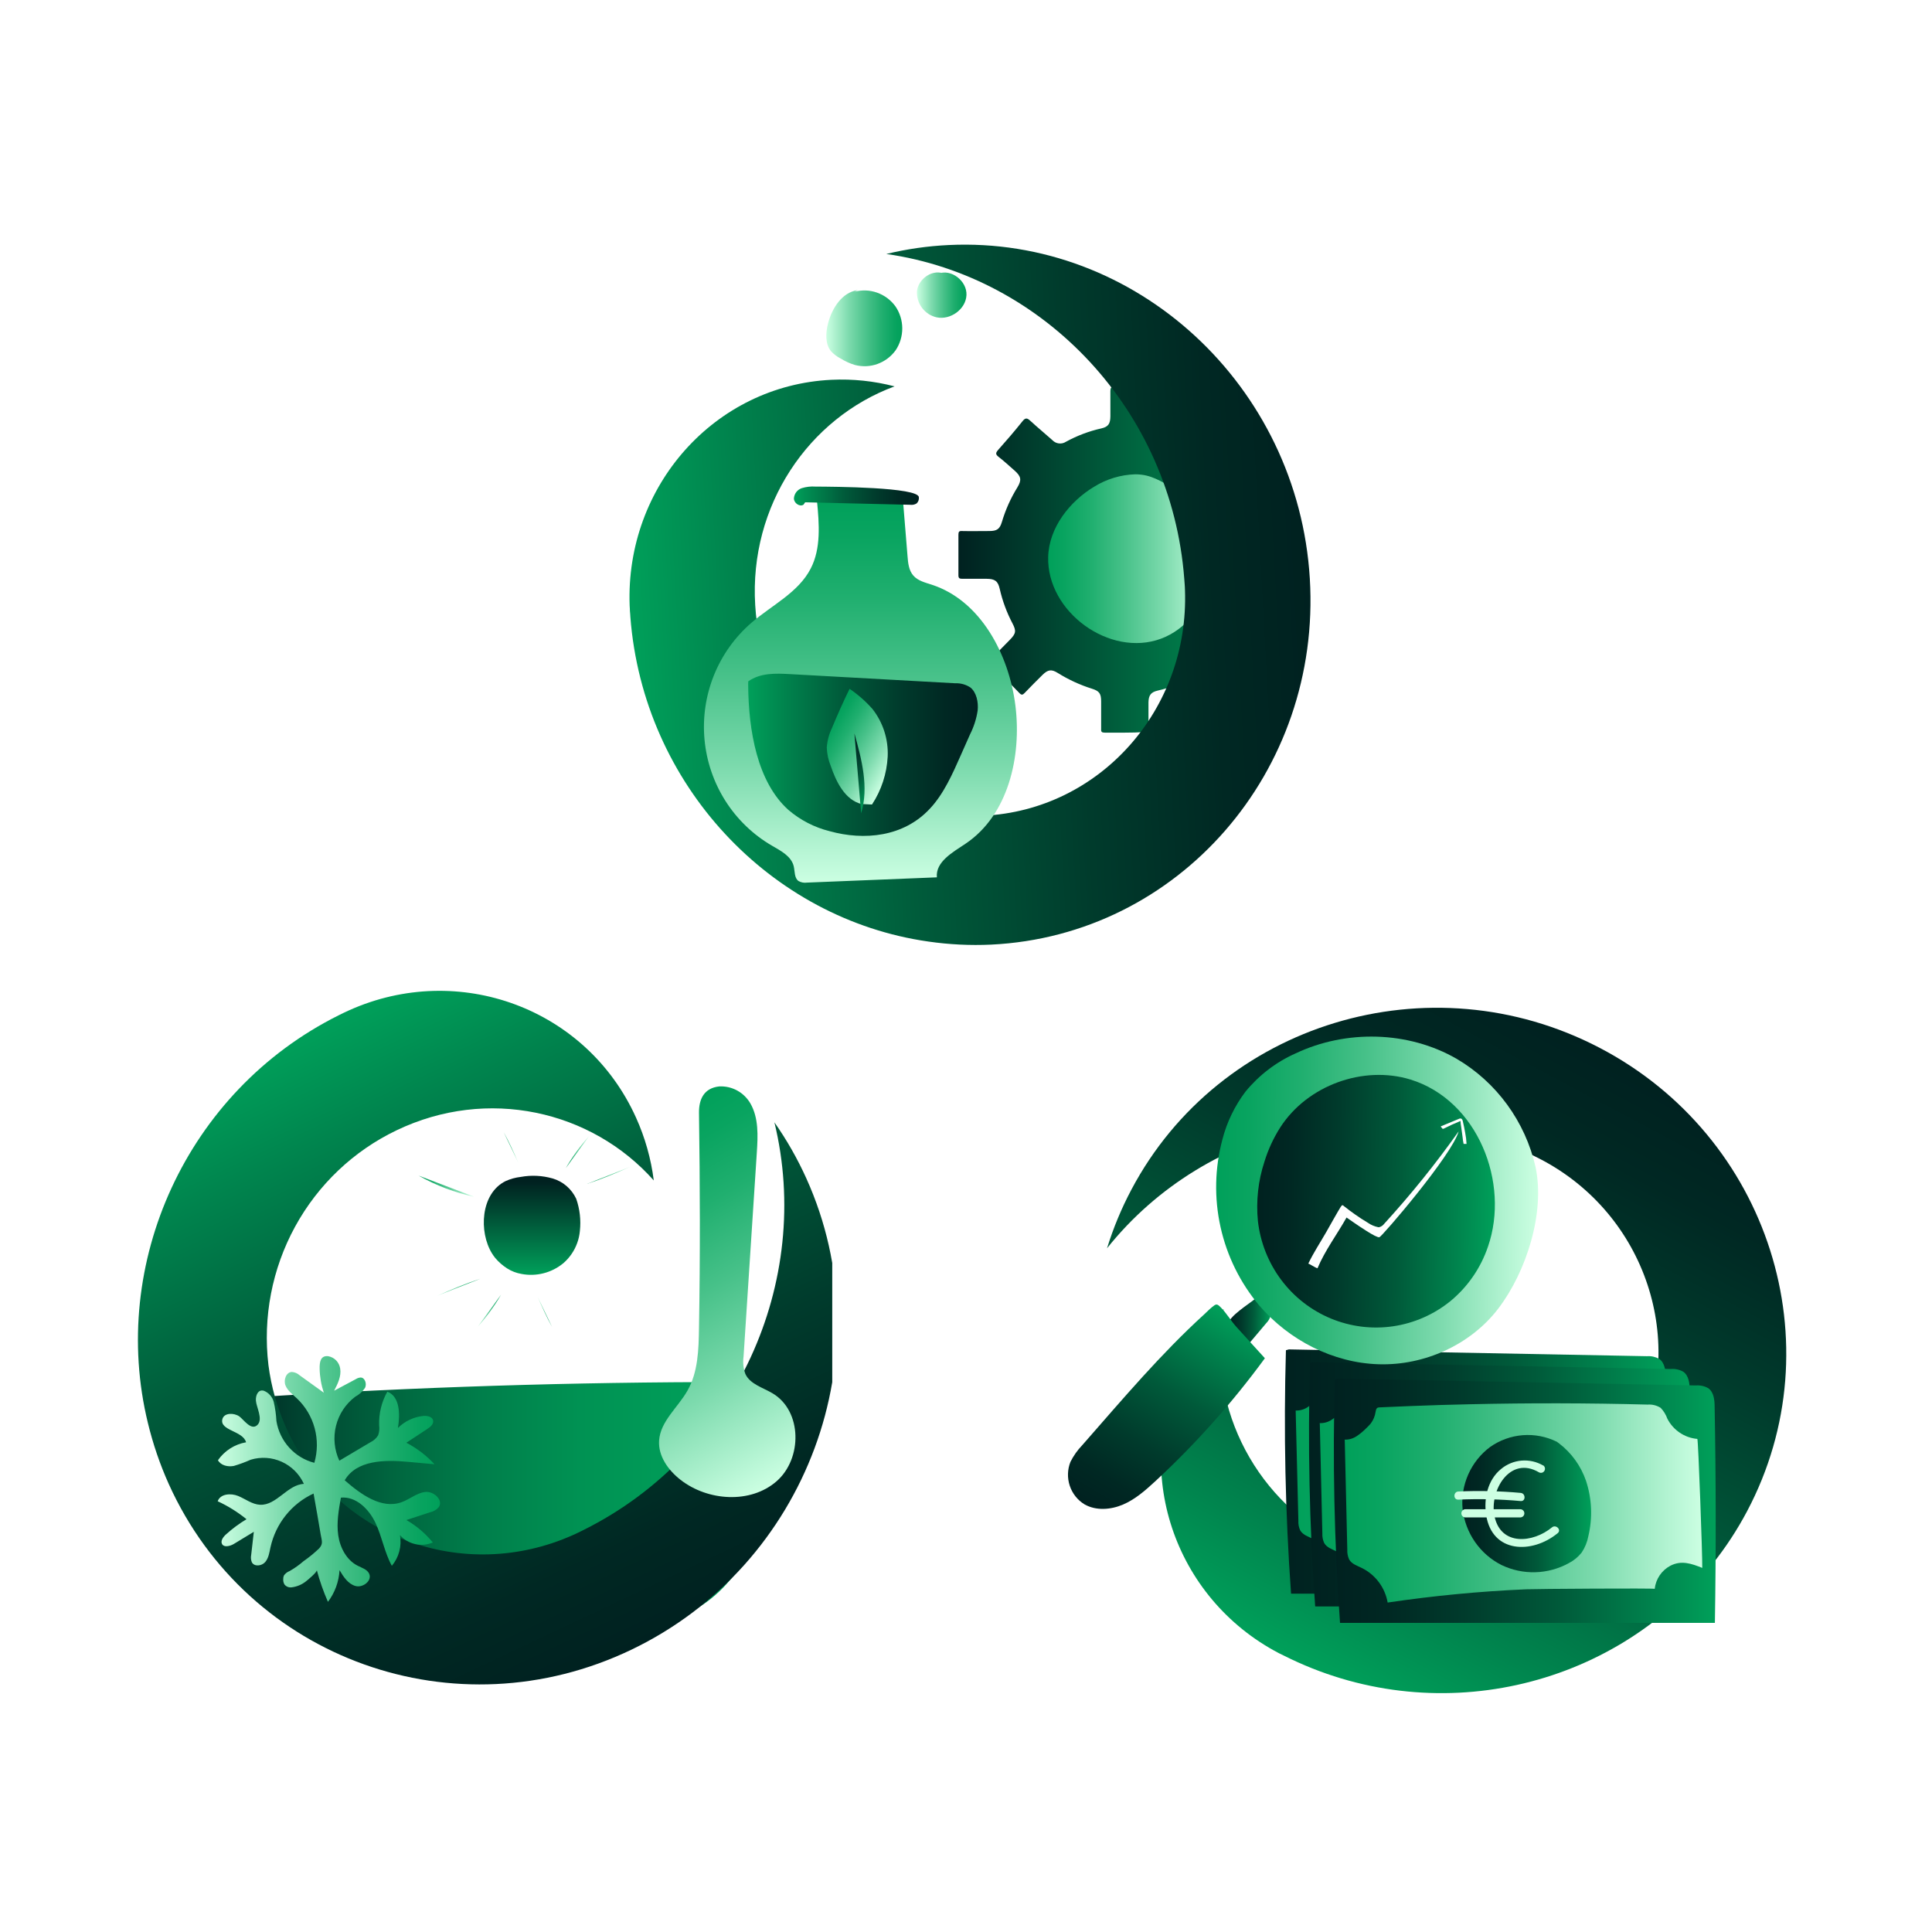
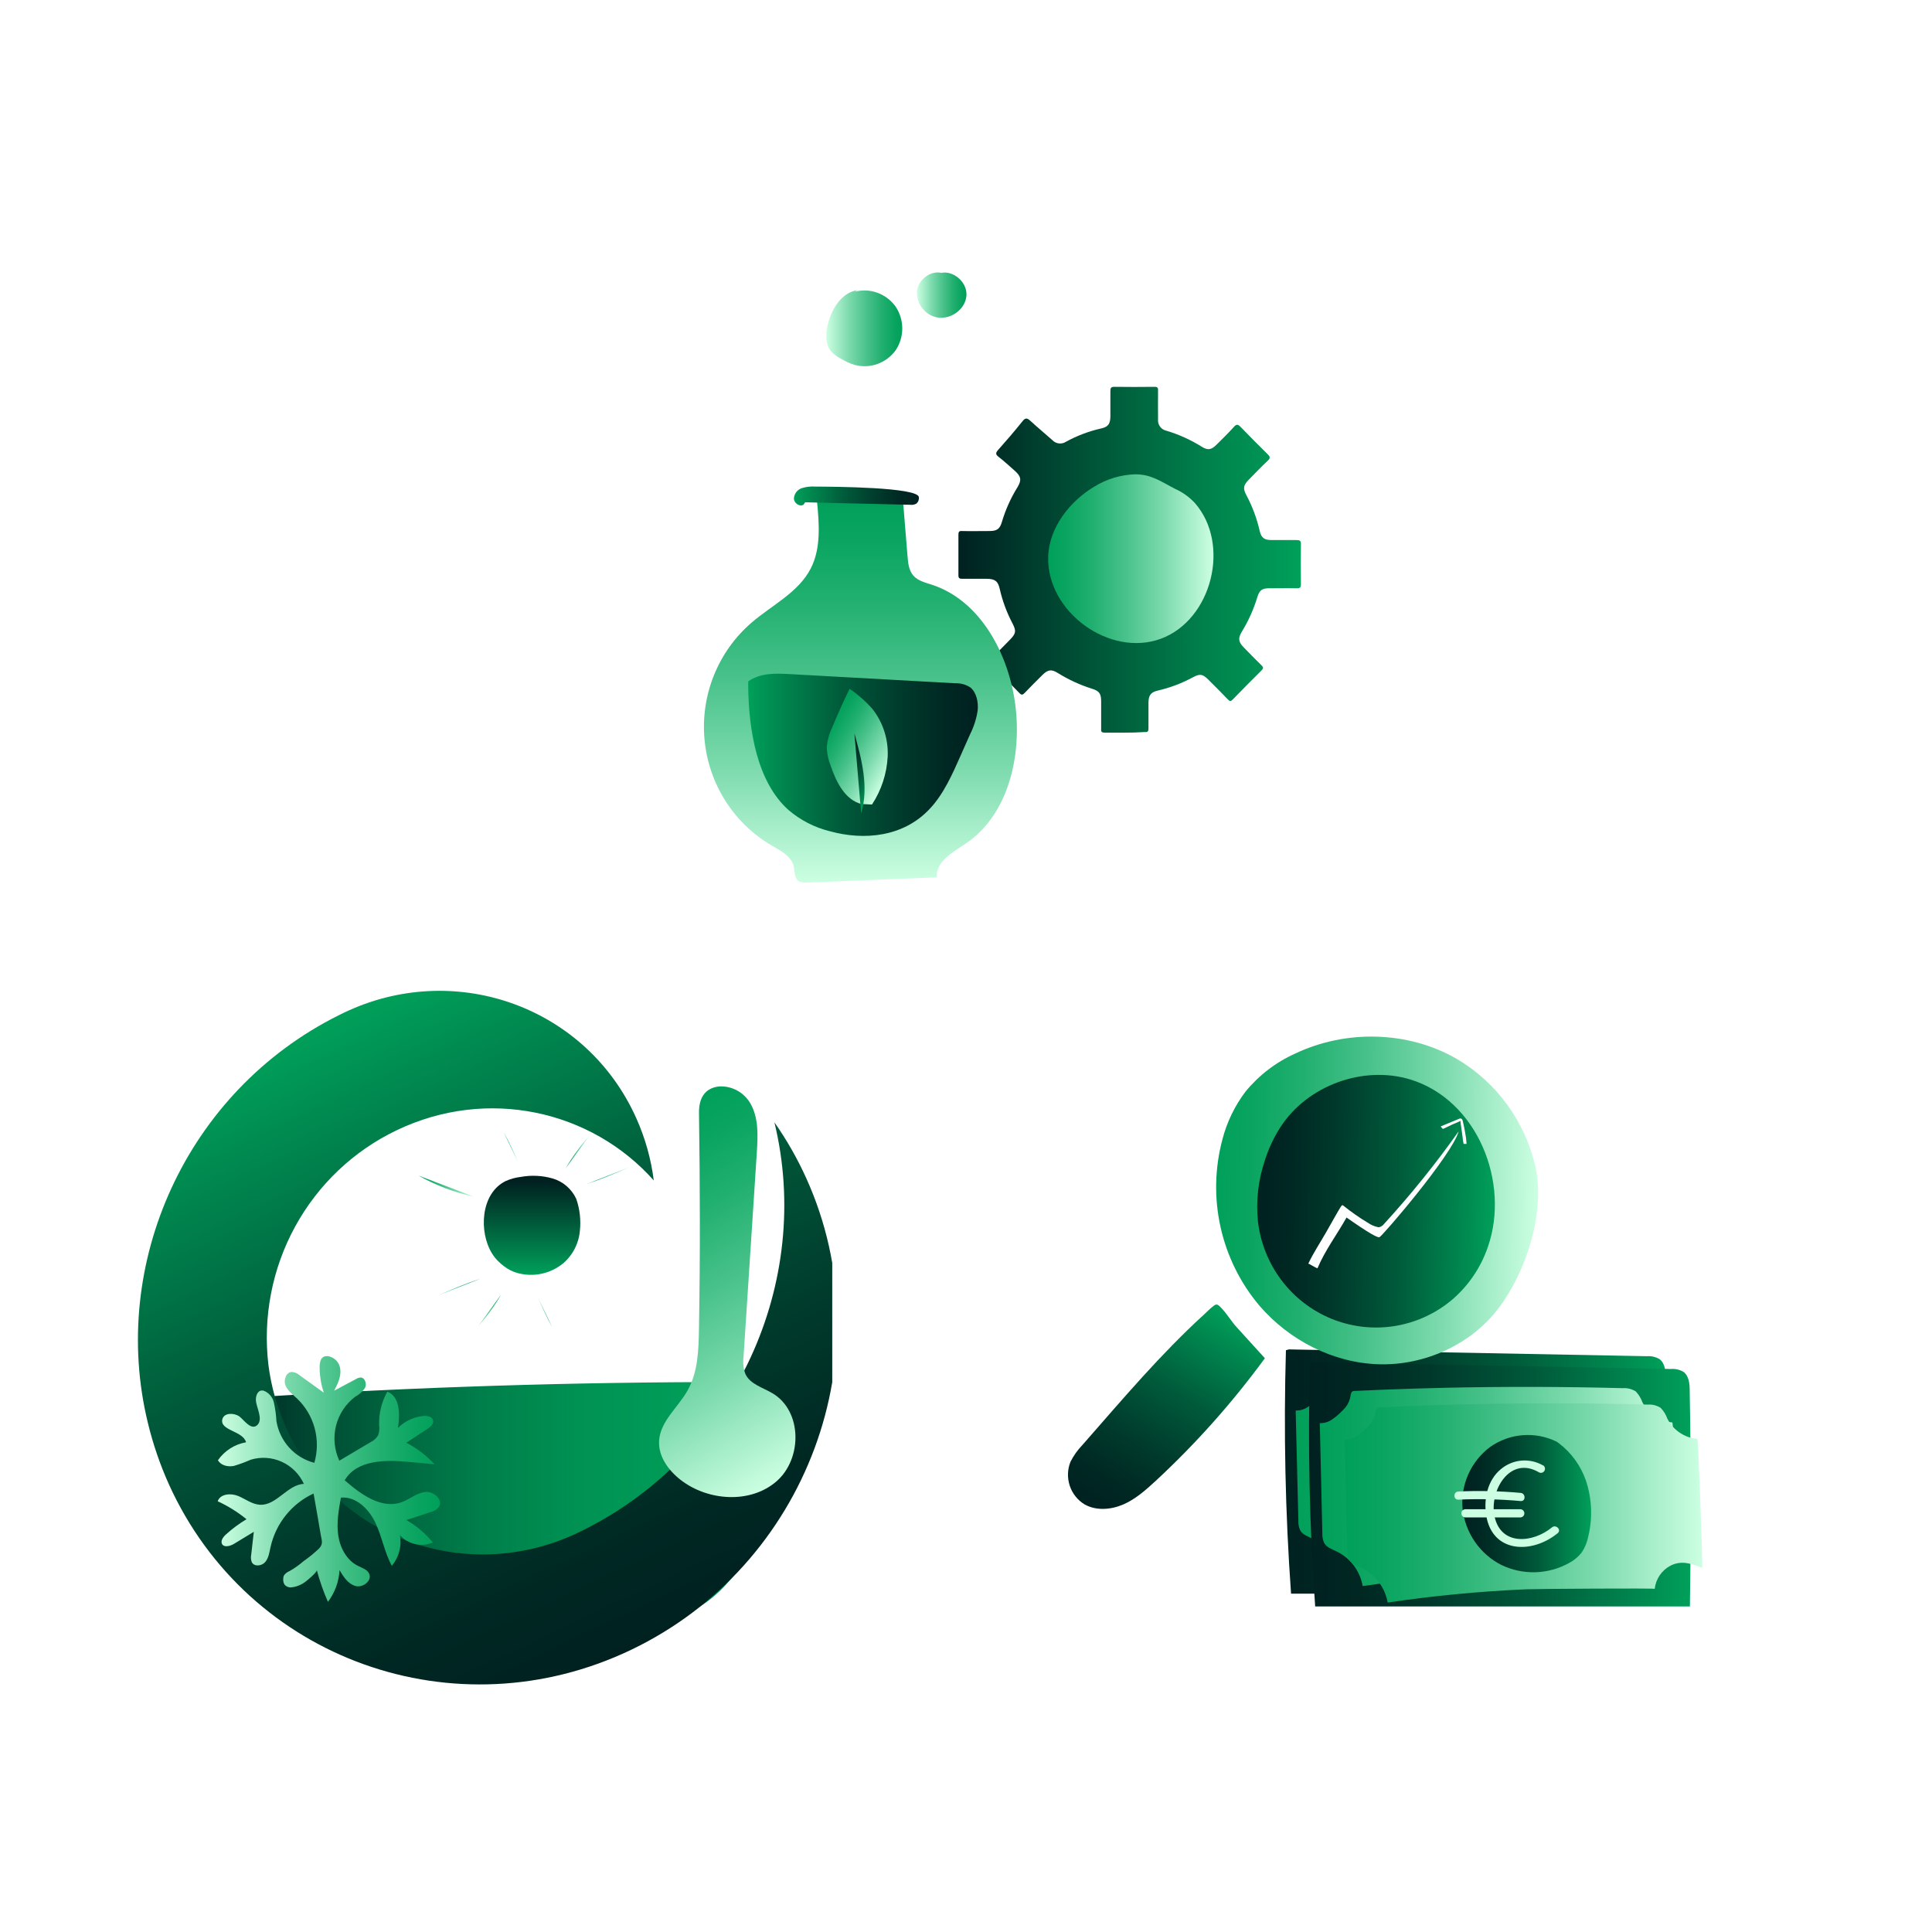
<svg xmlns="http://www.w3.org/2000/svg" width="130" height="130" viewBox="0 0 130 130" fill="none">
  <rect width="130" height="130" fill="white" />
  <g clip-path="url(#clip0_49_6)">
    <path d="M39.677 84.067L42.295 85.37Z" fill="url(#paint0_linear_49_6)" />
    <path d="M38.103 86.181L40.431 88.507Z" fill="url(#paint1_linear_49_6)" />
    <path d="M36.164 87.226C36.454 87.931 36.782 88.62 37.147 89.288Z" fill="url(#paint2_linear_49_6)" />
    <path d="M33.713 87.119C33.264 87.894 32.736 88.62 32.138 89.284Z" fill="url(#paint3_linear_49_6)" />
    <path d="M32.319 86.044C31.315 86.378 30.33 86.768 29.369 87.214Z" fill="url(#paint4_linear_49_6)" />
    <path d="M31.749 84.4L28.214 85.211Z" fill="url(#paint5_linear_49_6)" />
    <path d="M15.112 94.15C25.826 93.422 36.556 93.038 47.3 92.998C48.489 92.998 49.711 92.998 50.82 93.446C51.928 93.894 52.922 94.884 53.049 96.12C53.118 96.787 52.934 97.451 52.754 98.095C51.702 101.827 50.434 105.865 47.307 107.964C46.159 108.736 44.849 109.179 43.514 109.524C40.058 110.425 36.373 110.699 32.944 109.664C26.009 107.569 21.533 100.74 17.639 94.381" fill="url(#paint6_linear_49_6)" />
    <path d="M23.126 68.15C23.244 68.092 23.372 68.04 23.48 67.986C30.872 64.664 39.475 67.841 42.796 75.2C43.403 76.541 43.806 77.967 43.991 79.429C39.79 74.703 32.791 73.13 26.69 76.053C23.795 77.436 21.404 79.705 19.855 82.54C18.306 85.376 17.679 88.632 18.062 91.849C18.249 93.311 18.653 94.737 19.259 96.078C22.578 103.424 31.181 106.599 38.575 103.28L38.927 103.116C39.045 103.059 39.161 103.004 39.276 102.944C49.527 97.834 54.711 86.226 52.108 75.519C52.94 76.704 53.659 77.966 54.256 79.288C59.596 91.105 54.315 105.33 42.489 111.002C30.663 116.674 16.698 111.679 11.358 99.862C10.763 98.537 10.292 97.158 9.95 95.744C7.339 85.037 12.531 73.436 22.779 68.321C22.895 68.26 23.011 68.203 23.126 68.15Z" fill="url(#paint7_linear_49_6)" />
    <path d="M51.985 93.754C51.331 93.364 50.478 93.142 50.156 92.456C50.018 92.078 49.976 91.672 50.033 91.274L50.925 77.549C50.997 76.427 51.056 75.232 50.495 74.252C50.283 73.884 49.974 73.582 49.604 73.379C49.233 73.177 48.814 73.081 48.394 73.103C47.373 73.215 47.022 73.956 47.034 74.889C47.103 79.718 47.118 84.522 47.034 89.348C47.012 90.801 46.973 92.334 46.255 93.578C45.613 94.71 44.441 95.63 44.35 96.921C44.274 97.969 44.967 98.934 45.8 99.581C47.634 101.004 50.493 101.198 52.246 99.678C53.998 98.158 53.986 94.943 51.985 93.754Z" fill="url(#paint8_linear_49_6)" />
    <path d="M21.806 93.724L20.161 92.54C20.016 92.409 19.832 92.33 19.638 92.316C19.249 92.331 19.065 92.861 19.21 93.224C19.355 93.588 19.701 93.831 19.979 94.095C20.552 94.637 20.965 95.329 21.172 96.094C21.379 96.859 21.372 97.667 21.152 98.429C20.503 98.263 19.915 97.908 19.462 97.409C19.009 96.91 18.709 96.289 18.6 95.62C18.577 95.183 18.516 94.75 18.418 94.324C18.371 94.155 18.286 93.999 18.169 93.87C18.052 93.74 17.907 93.64 17.745 93.578C17.359 93.478 17.197 93.896 17.219 94.239C17.248 94.685 17.71 95.483 17.329 95.874C16.907 96.304 16.398 95.518 16.1 95.304C15.732 95.055 15.083 95.055 14.965 95.486C14.756 96.264 16.351 96.269 16.558 97.048C15.794 97.181 15.113 97.615 14.665 98.255C14.861 98.61 15.336 98.715 15.732 98.64C16.119 98.526 16.498 98.386 16.867 98.222C17.558 98.012 18.299 98.061 18.957 98.359C19.615 98.657 20.144 99.186 20.449 99.847C19.343 99.894 18.61 101.307 17.499 101.252C16.968 101.228 16.516 100.862 16.024 100.66C15.532 100.459 14.825 100.511 14.648 101.016C15.341 101.335 15.993 101.742 16.587 102.225C16.091 102.521 15.626 102.866 15.198 103.255C15.009 103.427 14.815 103.698 14.952 103.914C15.09 104.131 15.483 104.039 15.734 103.889L17.079 103.073L16.902 104.628C16.867 104.795 16.884 104.969 16.948 105.126C17.12 105.437 17.617 105.375 17.848 105.104C18.079 104.832 18.126 104.459 18.202 104.108C18.377 103.321 18.729 102.584 19.232 101.958C19.735 101.331 20.374 100.831 21.1 100.496C21.264 101.408 21.422 102.32 21.575 103.233C21.653 103.685 21.764 103.867 21.471 104.193C21.144 104.505 20.794 104.791 20.424 105.049C20.134 105.301 19.821 105.523 19.488 105.713C19.333 105.771 19.199 105.875 19.104 106.012C19.07 106.09 19.054 106.175 19.058 106.26C19.049 106.388 19.08 106.516 19.148 106.624C19.204 106.691 19.276 106.743 19.356 106.776C19.437 106.808 19.524 106.82 19.611 106.81C19.963 106.77 20.298 106.632 20.579 106.412C20.687 106.33 21.349 105.783 21.317 105.651C21.513 106.381 21.763 107.094 22.066 107.785C22.533 107.171 22.804 106.427 22.846 105.653C23.111 106.099 23.423 106.579 23.92 106.718C24.416 106.857 25.053 106.365 24.842 105.892C24.709 105.599 24.35 105.499 24.075 105.357C23.322 104.982 22.88 104.143 22.759 103.302C22.639 102.461 22.789 101.608 22.939 100.772C23.954 100.675 24.827 101.541 25.267 102.474C25.707 103.407 25.872 104.464 26.366 105.36C26.603 105.078 26.775 104.746 26.869 104.388C26.964 104.031 26.978 103.656 26.911 103.292C27.183 103.598 27.542 103.81 27.939 103.899C28.335 103.989 28.75 103.95 29.124 103.79C28.627 103.181 28.025 102.669 27.346 102.28L28.942 101.757C29.171 101.71 29.377 101.586 29.529 101.407C29.849 100.922 29.166 100.314 28.595 100.392C28.025 100.469 27.56 100.889 27.015 101.083C25.663 101.561 24.279 100.551 23.195 99.606C23.984 98.245 25.884 98.217 27.435 98.362L29.239 98.526C28.694 97.937 28.053 97.448 27.344 97.078L28.762 96.145C28.966 96.011 29.198 95.814 29.143 95.573C29.089 95.331 28.758 95.252 28.497 95.274C27.849 95.338 27.241 95.624 26.776 96.085C26.926 95.175 26.919 93.966 26.063 93.642C25.676 94.33 25.485 95.113 25.513 95.904C25.544 96.13 25.522 96.36 25.446 96.575C25.323 96.779 25.143 96.941 24.93 97.043L22.833 98.287C22.493 97.554 22.414 96.725 22.609 95.94C22.805 95.155 23.262 94.463 23.905 93.981C24.168 93.84 24.393 93.636 24.561 93.388C24.694 93.12 24.561 92.702 24.274 92.689C24.161 92.695 24.052 92.73 23.957 92.791L22.482 93.578C22.727 93.112 22.973 92.607 22.89 92.085C22.858 91.879 22.764 91.688 22.62 91.54C22.475 91.391 22.289 91.292 22.086 91.256C21.56 91.194 21.498 91.659 21.508 92.102C21.519 92.648 21.613 93.188 21.786 93.704" fill="url(#paint9_linear_49_6)" />
    <path d="M30.805 83.084L27.895 82.907Z" fill="url(#paint10_linear_49_6)" />
    <path d="M31.916 80.531C30.604 80.249 29.341 79.769 28.17 79.106Z" fill="url(#paint11_linear_49_6)" />
    <path d="M33.185 79.295L30.864 76.969Z" fill="url(#paint12_linear_49_6)" />
    <path d="M34.878 78.25C34.589 77.545 34.26 76.856 33.895 76.188Z" fill="url(#paint13_linear_49_6)" />
    <path d="M38.067 78.606C38.516 77.831 39.044 77.105 39.642 76.442Z" fill="url(#paint14_linear_49_6)" />
    <path d="M39.47 79.673C40.474 79.339 41.459 78.949 42.42 78.504Z" fill="url(#paint15_linear_49_6)" />
    <path d="M40.021 82.37L43.575 81.641Z" fill="url(#paint16_linear_49_6)" />
    <path d="M37.895 85.007C37.507 85.325 37.055 85.553 36.571 85.676C36.087 85.799 35.583 85.815 35.092 85.721C34.749 85.663 34.421 85.537 34.126 85.35C33.826 85.159 33.556 84.922 33.325 84.649C33.246 84.552 33.174 84.449 33.108 84.343C32.211 82.902 32.329 80.312 34.018 79.474C34.344 79.327 34.691 79.231 35.046 79.191C35.755 79.062 36.485 79.097 37.179 79.295C37.526 79.395 37.847 79.569 38.122 79.805C38.396 80.041 38.618 80.334 38.772 80.663C39.015 81.359 39.099 82.102 39.018 82.835C38.993 83.114 38.931 83.389 38.834 83.651C38.642 84.178 38.319 84.645 37.895 85.007Z" fill="url(#paint17_linear_49_6)" />
  </g>
  <path d="M75.683 49.298C75.234 49.298 74.785 49.298 74.336 49.298C74.135 49.298 74.08 49.242 74.094 49.054C74.094 48.437 74.094 47.817 74.094 47.2C74.094 46.671 73.971 46.498 73.483 46.344C72.673 46.09 71.898 45.733 71.176 45.283C70.751 45.015 70.507 45.056 70.145 45.415C69.744 45.812 69.343 46.21 68.954 46.62C68.814 46.768 68.734 46.79 68.58 46.62C67.954 45.966 67.316 45.324 66.674 44.69C66.534 44.551 66.531 44.473 66.674 44.334C67.109 43.917 67.526 43.483 67.949 43.054C68.372 42.624 68.386 42.449 68.13 41.951C67.743 41.218 67.454 40.437 67.27 39.627C67.152 39.1 66.947 38.951 66.394 38.946C65.841 38.941 65.295 38.946 64.746 38.946C64.555 38.946 64.488 38.9 64.49 38.702C64.49 37.793 64.49 36.885 64.49 35.976C64.49 35.783 64.539 35.717 64.732 35.732C65.343 35.746 65.957 35.732 66.568 35.732C67.085 35.732 67.273 35.6 67.418 35.112C67.662 34.292 68.014 33.509 68.464 32.783C68.758 32.295 68.705 32.051 68.273 31.668C67.913 31.354 67.565 31.027 67.188 30.737C66.969 30.566 66.998 30.463 67.164 30.273C67.722 29.644 68.273 29.007 68.797 28.349C69.002 28.088 69.121 28.122 69.336 28.322C69.819 28.766 70.321 29.178 70.807 29.612C70.924 29.737 71.08 29.817 71.249 29.837C71.419 29.857 71.59 29.816 71.732 29.722C72.477 29.314 73.276 29.012 74.104 28.827C74.572 28.722 74.71 28.515 74.715 28.017C74.715 27.449 74.715 26.883 74.715 26.31C74.715 26.1 74.766 26.027 74.983 26.029C75.882 26.041 76.783 26.041 77.681 26.029C77.882 26.029 77.935 26.09 77.923 26.285C77.911 26.929 77.923 27.573 77.923 28.215C77.905 28.386 77.95 28.559 78.05 28.699C78.15 28.839 78.297 28.938 78.464 28.976C79.314 29.228 80.127 29.596 80.879 30.068C81.27 30.312 81.507 30.268 81.845 29.934C82.246 29.537 82.652 29.144 83.034 28.715C83.21 28.522 83.304 28.556 83.466 28.715C84.068 29.339 84.678 29.954 85.295 30.561C85.459 30.722 85.5 30.817 85.307 30.998C84.867 31.407 84.452 31.846 84.029 32.276C83.662 32.651 83.621 32.856 83.865 33.317C84.267 34.071 84.568 34.875 84.758 35.71C84.867 36.185 85.065 36.337 85.546 36.339C86.109 36.339 86.671 36.339 87.237 36.339C87.457 36.339 87.541 36.378 87.536 36.624C87.522 37.52 87.524 38.417 87.536 39.307C87.536 39.517 87.488 39.588 87.27 39.583C86.647 39.568 86.022 39.583 85.396 39.583C84.927 39.583 84.746 39.712 84.606 40.171C84.355 41.002 83.998 41.796 83.543 42.534C83.302 42.941 83.331 43.195 83.671 43.544C84.072 43.956 84.476 44.371 84.879 44.763C85.022 44.9 85.019 44.978 84.879 45.117C84.227 45.761 83.585 46.412 82.947 47.068C82.824 47.193 82.754 47.202 82.626 47.068C82.193 46.612 81.746 46.171 81.302 45.727C80.932 45.356 80.737 45.319 80.273 45.571C79.526 45.977 78.728 46.279 77.901 46.468C77.44 46.576 77.285 46.781 77.278 47.271C77.278 47.851 77.278 48.432 77.278 49.012C77.278 49.207 77.229 49.276 77.036 49.256C76.585 49.288 76.133 49.298 75.683 49.298Z" fill="url(#paint18_linear_49_6)" />
  <path d="M80.391 33.837C80.015 33.435 79.562 33.113 79.06 32.89C78.14 32.417 77.483 31.915 76.389 31.915C75.41 31.944 74.455 32.233 73.621 32.751C71.995 33.727 70.58 35.495 70.529 37.476C70.432 41.176 74.671 44.251 78.114 42.978C81.555 41.705 82.829 36.602 80.391 33.837Z" fill="url(#paint19_linear_49_6)" />
-   <path d="M42.386 41.122C42.386 40.993 42.374 40.878 42.367 40.737C42.077 32.707 48.092 25.934 55.942 25.556C57.373 25.487 58.806 25.636 60.193 25.998C54.396 28.142 50.408 34.024 50.816 40.715C51.004 43.892 52.179 46.929 54.173 49.394C56.168 51.859 58.881 53.627 61.928 54.446C63.314 54.809 64.748 54.958 66.179 54.888C74.01 54.512 80.024 47.737 79.734 39.707C79.734 39.581 79.722 39.463 79.715 39.324C79.708 39.185 79.698 39.066 79.686 38.939C78.821 27.622 70.266 18.602 59.638 17.09C61.013 16.757 62.416 16.555 63.828 16.488C76.444 15.88 87.345 25.942 88.135 38.927C88.925 51.912 79.307 62.954 66.693 63.561C65.28 63.627 63.864 63.557 62.464 63.354C51.85 61.844 43.285 52.822 42.415 41.505C42.415 41.376 42.394 41.251 42.386 41.122Z" fill="url(#paint20_linear_49_6)" />
  <path d="M54.976 33.734C55.123 35.263 55.251 36.905 54.551 38.256C53.72 39.873 51.947 40.71 50.575 41.893C49.46 42.852 48.591 44.068 48.039 45.437C47.488 46.807 47.27 48.29 47.406 49.763C47.541 51.235 48.025 52.653 48.816 53.897C49.608 55.141 50.684 56.174 51.954 56.91C52.541 57.251 53.229 57.605 53.403 58.266C53.493 58.624 53.435 59.076 53.734 59.285C53.907 59.38 54.105 59.416 54.3 59.388L63.041 59.034C62.944 57.985 64.104 57.351 64.973 56.768C67.838 54.846 68.754 50.915 68.324 47.476C67.894 44.037 65.986 40.417 62.705 39.346C62.258 39.2 61.766 39.085 61.456 38.729C61.147 38.373 61.101 37.883 61.065 37.419L60.749 33.549C58.846 33.395 56.934 33.412 55.034 33.598" fill="url(#paint21_linear_49_6)" />
  <path d="M54.176 33.8L61.256 33.966C61.402 33.986 61.551 33.954 61.676 33.876C61.733 33.823 61.776 33.758 61.802 33.686C61.829 33.613 61.838 33.535 61.828 33.459C61.807 32.781 56.087 32.746 54.867 32.742C54.558 32.719 54.248 32.755 53.952 32.846C53.805 32.895 53.676 32.986 53.581 33.109C53.487 33.232 53.431 33.381 53.42 33.537C53.42 33.849 53.8 34.122 54.065 33.961" fill="url(#paint22_linear_49_6)" />
  <path d="M57.708 19.524C56.662 19.668 55.983 20.732 55.717 21.761C55.553 22.393 55.51 23.132 55.92 23.637C56.104 23.837 56.323 24.003 56.565 24.124C56.862 24.309 57.181 24.454 57.514 24.556C58.018 24.69 58.55 24.667 59.041 24.491C59.532 24.314 59.959 23.993 60.266 23.568C60.559 23.131 60.714 22.614 60.711 22.086C60.708 21.558 60.547 21.044 60.249 20.61C59.939 20.186 59.51 19.866 59.017 19.692C58.525 19.517 57.992 19.497 57.488 19.634" fill="url(#paint23_linear_49_6)" />
  <path d="M63.442 18.385C62.674 18.142 61.792 18.783 61.7 19.59C61.678 19.995 61.799 20.395 62.042 20.718C62.285 21.042 62.634 21.267 63.027 21.354C63.952 21.546 64.988 20.81 65.031 19.856C65.075 18.902 63.993 18.061 63.121 18.424" fill="url(#paint24_linear_49_6)" />
  <path d="M50.343 46.046C50.36 49.176 50.961 52.617 53.041 54.49C53.844 55.18 54.795 55.672 55.819 55.927C58.145 56.573 60.812 56.322 62.582 54.4C63.498 53.424 64.094 52.076 64.671 50.768L65.271 49.415C65.527 48.91 65.701 48.366 65.785 47.805C65.845 47.232 65.696 46.585 65.302 46.263C64.997 46.06 64.636 45.959 64.271 45.976L53.128 45.358C52.179 45.305 51.164 45.271 50.348 45.846" fill="url(#paint25_linear_49_6)" />
  <path d="M57.957 54.1C56.855 53.815 56.266 52.617 55.896 51.532C55.736 51.139 55.646 50.722 55.63 50.298C55.665 49.84 55.784 49.393 55.983 48.98C56.35 48.093 56.744 47.212 57.164 46.349C57.732 46.734 58.25 47.19 58.705 47.705C59.418 48.613 59.782 49.75 59.73 50.907C59.67 52.059 59.306 53.173 58.674 54.134" fill="url(#paint26_linear_49_6)" />
  <path d="M57.944 54.724C58.476 52.978 57.983 51.1 57.49 49.344Z" fill="url(#paint27_linear_49_6)" />
-   <path d="M86.063 111.244C85.949 111.185 85.838 111.124 85.727 111.063C78.758 107.195 76.087 98.524 79.783 91.539C80.456 90.265 81.316 89.1 82.333 88.085C81.179 94.215 84.14 100.668 90.031 103.744C92.826 105.209 96.006 105.747 99.121 105.283C102.236 104.818 105.126 103.374 107.382 101.156C108.399 100.141 109.259 98.977 109.932 97.702C113.63 90.717 110.957 82.039 103.99 78.178L103.652 77.998C103.539 77.939 103.428 77.88 103.314 77.827C93.258 72.778 81.21 75.576 74.49 83.993C74.91 82.632 75.457 81.315 76.123 80.058C82.068 68.824 96.196 64.537 107.621 70.498C119.046 76.459 123.505 90.449 117.56 101.683C116.894 102.941 116.112 104.134 115.225 105.244C108.505 113.661 96.457 116.463 86.403 111.41L86.063 111.244Z" fill="url(#paint28_linear_49_6)" />
  <path d="M86.527 90.854C86.368 96.316 86.483 101.783 86.872 107.234H112.097C112.174 102.392 112.168 97.55 112.08 92.707C112.08 92.244 112.027 91.705 111.647 91.439C111.395 91.298 111.107 91.234 110.819 91.256L86.727 90.798" fill="url(#paint29_linear_49_6)" />
  <path d="M87.184 94.91C87.468 94.921 87.748 94.843 87.986 94.685C88.219 94.528 88.436 94.346 88.633 94.144C88.741 94.045 88.842 93.939 88.935 93.824C89.109 93.598 89.222 93.332 89.266 93.049C89.324 92.717 89.391 92.754 89.73 92.739C90.386 92.707 91.041 92.68 91.698 92.656C93.01 92.606 94.323 92.565 95.635 92.534C99.614 92.446 103.593 92.455 107.572 92.561C107.881 92.536 108.189 92.613 108.449 92.781C108.649 92.99 108.802 93.239 108.899 93.512C109.095 93.892 109.383 94.216 109.736 94.453C110.089 94.691 110.495 94.834 110.918 94.871C110.976 94.871 111.266 102.829 111.246 103.546C110.541 103.266 109.858 103.017 109.109 103.4C108.819 103.552 108.571 103.774 108.386 104.045C108.201 104.317 108.085 104.631 108.048 104.959C108.048 104.907 100.046 104.959 99.408 104.988C96.286 105.122 93.174 105.419 90.082 105.878C89.995 105.375 89.79 104.9 89.484 104.493C89.179 104.086 88.782 103.758 88.326 103.537C88.017 103.39 87.659 103.273 87.488 102.976C87.394 102.771 87.351 102.547 87.365 102.322L87.184 94.973" fill="url(#paint30_linear_49_6)" />
  <path d="M103.423 97.668C103.079 96.67 102.451 95.796 101.616 95.159L101.461 95.046C100.749 94.694 99.957 94.542 99.167 94.604C98.376 94.667 97.617 94.943 96.969 95.402C96.33 95.878 95.824 96.512 95.501 97.243C95.177 97.975 95.047 98.778 95.123 99.576C95.214 100.371 95.5 101.13 95.954 101.787C96.408 102.443 97.016 102.974 97.725 103.334C98.44 103.68 99.227 103.848 100.019 103.826C100.812 103.803 101.588 103.59 102.283 103.205C102.612 103.033 102.902 102.793 103.133 102.5C103.356 102.167 103.509 101.791 103.582 101.395C103.878 100.163 103.823 98.871 103.423 97.668Z" fill="url(#paint31_linear_49_6)" />
  <path d="M101.502 95C99.838 94.024 97.799 94.315 96.353 95.556C94.954 96.761 94.563 98.758 94.872 100.515C95.164 102.183 96.321 103.634 98.012 104.005C99.804 104.398 101.495 103.715 102.87 102.585C103.78 101.837 103.64 100.259 102.87 99.481C101.969 98.571 100.71 98.732 99.795 99.481C100.111 99.222 99.203 99.754 99.553 99.61C99.407 99.663 99.258 99.706 99.106 99.739C99.309 99.719 99.278 99.719 99.012 99.739C99.227 99.795 99.205 99.79 98.949 99.739C99.046 99.76 99.132 99.815 99.191 99.895C99.256 100.061 99.133 99.715 99.116 99.612C99.106 99.379 99.127 99.145 99.179 98.917C99.36 98.727 99.396 98.693 99.285 98.82C99.123 98.868 99.171 98.854 99.427 98.781C99.389 98.798 99.347 98.805 99.304 98.801C99.262 98.798 99.222 98.784 99.186 98.761C99.444 98.822 99.483 98.837 99.302 98.807C101.717 100.239 103.913 96.446 101.498 95.017L101.502 95Z" fill="#CCFFE2" />
  <path d="M94.836 98.676C96.234 98.605 97.635 98.637 99.029 98.771Z" fill="#002120" />
-   <path d="M94.836 100.871C96.234 100.807 97.635 100.839 99.029 100.966C100.201 101.076 101.203 99.88 101.203 98.771C101.203 97.495 100.203 96.685 99.029 96.576C97.635 96.449 96.234 96.417 94.836 96.481C94.263 96.492 93.717 96.727 93.312 97.136C92.906 97.546 92.674 98.097 92.662 98.676C92.662 99.824 93.657 100.927 94.836 100.871Z" fill="#CCFFE2" />
  <path d="M95.285 102.073H99.019C99.596 102.073 100.149 101.842 100.557 101.43C100.964 101.019 101.193 100.46 101.193 99.878C101.193 99.296 100.964 98.737 100.557 98.326C100.149 97.914 99.596 97.683 99.019 97.683H95.275C94.699 97.683 94.146 97.914 93.738 98.326C93.331 98.737 93.101 99.296 93.101 99.878C93.101 100.46 93.331 101.019 93.738 101.43C94.146 101.842 94.699 102.073 95.275 102.073H95.285Z" fill="#CCFFE2" />
  <path d="M88.15 91.71C87.991 97.173 88.106 102.641 88.495 108.093H113.71C113.787 103.252 113.783 98.411 113.696 93.568C113.696 93.102 113.643 92.566 113.263 92.3C113.01 92.158 112.721 92.094 112.432 92.117L88.343 91.659" fill="url(#paint32_linear_49_6)" />
  <path d="M88.797 95.758C89.082 95.77 89.363 95.692 89.602 95.534C89.837 95.377 90.056 95.195 90.254 94.99C90.362 94.892 90.464 94.786 90.558 94.673C90.728 94.445 90.839 94.178 90.879 93.895C90.94 93.563 91.007 93.6 91.345 93.585C92 93.554 92.657 93.527 93.314 93.5C94.626 93.45 95.939 93.41 97.251 93.38C101.229 93.293 105.208 93.302 109.188 93.407C109.496 93.384 109.803 93.46 110.065 93.624C110.264 93.834 110.417 94.083 110.515 94.356C110.71 94.736 110.997 95.059 111.35 95.297C111.703 95.535 112.109 95.678 112.531 95.715C112.589 95.715 112.879 103.676 112.862 104.393C112.155 104.112 111.471 103.861 110.725 104.244C110.434 104.396 110.186 104.618 110 104.891C109.815 105.163 109.699 105.477 109.662 105.805C109.662 105.751 101.659 105.805 101.022 105.832C97.899 105.968 94.786 106.266 91.693 106.724C91.605 106.223 91.4 105.75 91.095 105.345C90.79 104.939 90.394 104.613 89.94 104.393C89.633 104.246 89.275 104.129 89.104 103.832C89.009 103.627 88.966 103.401 88.978 103.176C88.92 100.724 88.863 98.272 88.807 95.82" fill="url(#paint33_linear_49_6)" />
  <path d="M105.036 98.517C104.694 97.518 104.065 96.644 103.229 96.007L103.077 95.895C102.365 95.543 101.572 95.39 100.781 95.453C99.991 95.515 99.231 95.791 98.582 96.251C97.944 96.727 97.438 97.361 97.115 98.092C96.791 98.823 96.661 99.627 96.737 100.424C96.828 101.22 97.114 101.979 97.569 102.636C98.023 103.292 98.632 103.823 99.341 104.183C100.055 104.528 100.842 104.697 101.634 104.674C102.426 104.652 103.202 104.439 103.896 104.054C104.226 103.882 104.517 103.642 104.749 103.349C104.972 103.016 105.125 102.639 105.198 102.244C105.493 101.011 105.437 99.719 105.036 98.517Z" fill="url(#paint34_linear_49_6)" />
  <path d="M103.126 95.844C101.464 94.868 99.425 95.156 97.978 96.4C96.577 97.602 96.188 99.6 96.498 101.359C96.79 103.027 97.947 104.478 99.638 104.846C101.43 105.239 103.123 104.556 104.498 103.429C105.408 102.68 105.266 101.102 104.498 100.324C103.594 99.415 102.324 99.573 101.423 100.324C101.737 100.066 100.829 100.598 101.181 100.454C101.036 100.506 100.887 100.548 100.737 100.58C100.937 100.563 100.906 100.561 100.643 100.58C100.855 100.637 100.836 100.632 100.58 100.568C100.676 100.591 100.761 100.646 100.821 100.724C100.884 100.893 100.763 100.544 100.746 100.441C100.737 100.208 100.758 99.975 100.807 99.746C100.988 99.556 101.024 99.524 100.915 99.649C100.754 99.698 100.8 99.685 101.056 99.61C101.019 99.626 100.98 99.633 100.94 99.63C100.9 99.627 100.862 99.614 100.829 99.593C101.087 99.651 101.126 99.668 100.944 99.639C103.36 101.068 105.553 97.276 103.138 95.849L103.126 95.844Z" fill="#CCFFE2" />
  <path d="M96.449 99.524C97.848 99.451 99.251 99.483 100.645 99.62Z" fill="#002120" />
  <path d="M96.449 101.72C97.848 101.656 99.25 101.688 100.645 101.815C101.814 101.922 102.819 100.729 102.819 99.62C102.819 98.344 101.819 97.532 100.645 97.424C99.25 97.298 97.848 97.266 96.449 97.329C95.876 97.341 95.33 97.576 94.925 97.985C94.52 98.394 94.287 98.946 94.275 99.524C94.275 100.671 95.271 101.773 96.449 101.72Z" fill="#CCFFE2" />
  <path d="M96.898 102.915H100.645C101.221 102.915 101.774 102.683 102.182 102.272C102.59 101.86 102.819 101.302 102.819 100.72C102.819 100.137 102.59 99.579 102.182 99.167C101.774 98.756 101.221 98.524 100.645 98.524H96.898C96.322 98.524 95.769 98.756 95.361 99.167C94.954 99.579 94.725 100.137 94.725 100.72C94.725 101.302 94.954 101.86 95.361 102.272C95.769 102.683 96.322 102.915 96.898 102.915Z" fill="#CCFFE2" />
-   <path d="M89.819 92.82C89.662 98.282 89.778 103.749 90.167 109.2H115.391C115.469 104.358 115.463 99.516 115.374 94.676C115.374 94.21 115.321 93.671 114.942 93.407C114.689 93.264 114.4 93.2 114.111 93.224L90.022 92.766" fill="url(#paint35_linear_49_6)" />
  <path d="M90.476 96.868C90.761 96.879 91.042 96.8 91.28 96.641C91.516 96.484 91.734 96.303 91.932 96.1C92.041 96.001 92.143 95.894 92.237 95.781C92.409 95.552 92.52 95.284 92.56 95C92.618 94.671 92.686 94.707 93.024 94.69C93.681 94.659 94.336 94.632 94.993 94.607C96.305 94.555 97.618 94.515 98.93 94.488C102.907 94.398 106.886 94.406 110.867 94.512C111.175 94.489 111.482 94.566 111.744 94.732C111.943 94.941 112.096 95.19 112.193 95.463C112.389 95.843 112.676 96.167 113.029 96.404C113.381 96.642 113.788 96.785 114.21 96.822C114.271 96.822 114.56 104.783 114.541 105.5C113.836 105.22 113.15 104.968 112.403 105.351C112.113 105.503 111.865 105.725 111.679 105.996C111.494 106.268 111.378 106.582 111.341 106.91C111.341 106.859 103.341 106.91 102.7 106.939C99.578 107.075 96.464 107.373 93.372 107.832C93.284 107.331 93.079 106.858 92.775 106.453C92.47 106.047 92.075 105.721 91.621 105.5C91.312 105.351 90.954 105.234 90.783 104.937C90.688 104.732 90.645 104.508 90.657 104.283C90.596 101.834 90.539 99.383 90.486 96.929" fill="url(#paint36_linear_49_6)" />
  <path d="M106.717 99.634C106.372 98.636 105.743 97.763 104.908 97.124L104.756 97.012C104.044 96.661 103.251 96.508 102.46 96.571C101.67 96.634 100.91 96.909 100.261 97.368C99.624 97.845 99.119 98.479 98.796 99.21C98.472 99.941 98.341 100.744 98.415 101.541C98.507 102.337 98.794 103.096 99.248 103.752C99.703 104.408 100.311 104.94 101.019 105.3C101.734 105.646 102.521 105.815 103.314 105.792C104.107 105.77 104.882 105.557 105.577 105.171C105.907 104.999 106.197 104.759 106.428 104.466C106.651 104.133 106.804 103.757 106.877 103.361C107.171 102.128 107.116 100.837 106.717 99.634Z" fill="url(#paint37_linear_49_6)" />
  <path d="M103.836 98.61C103.394 98.352 102.885 98.238 102.376 98.281C101.868 98.325 101.385 98.525 100.993 98.854C100.101 99.585 99.829 100.837 100 101.944C100.401 104.529 103.101 104.573 104.814 103.163C105.085 102.939 104.698 102.554 104.43 102.773C103.152 103.824 100.998 104.039 100.565 102.041C100.193 100.315 101.601 97.915 103.556 99.071C103.618 99.105 103.691 99.113 103.759 99.094C103.827 99.075 103.885 99.029 103.921 98.968C103.957 98.906 103.967 98.832 103.951 98.763C103.934 98.693 103.891 98.633 103.831 98.595L103.836 98.61Z" fill="#CCFFE2" />
  <path d="M98.128 100.634C99.527 100.561 100.929 100.593 102.324 100.729Z" fill="#002120" />
  <path d="M98.128 100.907C99.527 100.844 100.929 100.876 102.324 101.002C102.671 101.034 102.669 100.485 102.324 100.454C100.929 100.327 99.527 100.295 98.128 100.359C97.78 100.376 97.778 100.924 98.128 100.907Z" fill="#CCFFE2" />
  <path d="M98.58 102.102H102.324C102.391 102.096 102.454 102.064 102.5 102.014C102.546 101.963 102.571 101.897 102.571 101.828C102.571 101.759 102.546 101.693 102.5 101.643C102.454 101.592 102.391 101.56 102.324 101.554H98.58C98.512 101.56 98.449 101.592 98.403 101.643C98.358 101.693 98.332 101.759 98.332 101.828C98.332 101.897 98.358 101.963 98.403 102.014C98.449 102.064 98.512 102.096 98.58 102.102Z" fill="#CCFFE2" />
-   <path d="M84.476 87.376C84.022 87.768 82.681 88.554 82.602 89.166C82.565 89.459 83.529 91.015 83.65 90.873L85.208 89.027C85.344 88.892 85.442 88.724 85.495 88.539C85.589 88.027 85.053 87.683 84.616 87.519" fill="url(#paint38_linear_49_6)" />
  <path d="M100.814 88.054C102.696 85.59 103.978 81.612 103.324 78.524C102.978 77.008 102.328 75.58 101.414 74.327C100.5 73.074 99.341 72.024 98.01 71.242C94.742 69.363 90.565 69.278 87.183 70.878C85.872 71.459 84.714 72.343 83.802 73.459C83.083 74.412 82.557 75.499 82.256 76.659C81.739 78.588 81.694 80.615 82.127 82.565C82.56 84.515 83.456 86.329 84.739 87.851C86.746 90.188 89.708 91.707 92.773 91.798C95.838 91.888 98.942 90.502 100.814 88.054Z" fill="url(#paint39_linear_49_6)" />
  <path d="M94.913 72.641C91.725 71.666 87.969 73.034 86.15 75.854C85.69 76.573 85.33 77.353 85.08 78.171C84.658 79.456 84.509 80.816 84.642 82.163C84.805 83.6 85.346 84.966 86.209 86.119C87.072 87.272 88.227 88.171 89.551 88.72C90.875 89.269 92.321 89.45 93.738 89.243C95.155 89.035 96.491 88.448 97.606 87.541C98.766 86.582 99.637 85.315 100.123 83.883C101.611 79.59 99.432 74.039 94.913 72.641Z" fill="url(#paint40_linear_49_6)" />
  <path d="M83.242 89.337L85.111 91.393C82.922 94.383 80.453 97.155 77.739 99.668C77.077 100.278 76.389 100.888 75.565 101.239C74.742 101.59 73.754 101.668 72.973 101.224C72.505 100.938 72.153 100.493 71.98 99.969C71.807 99.445 71.824 98.876 72.029 98.363C72.236 97.952 72.503 97.574 72.821 97.244L73.93 95.976C75.23 94.485 76.531 92.998 77.884 91.556C78.56 90.839 79.249 90.132 79.957 89.446C80.319 89.095 80.687 88.75 81.06 88.41C81.227 88.256 81.384 88.09 81.56 87.949C81.819 87.739 81.879 87.705 82.121 87.949C82.546 88.366 82.836 88.902 83.242 89.337Z" fill="url(#paint41_linear_49_6)" />
  <path d="M91.959 82.834C91.333 82.444 90.611 81.919 90.606 81.924C89.971 83.056 89.157 84.134 88.652 85.339C88.502 85.302 88.111 85.039 88.034 85.024C88.382 84.293 88.838 83.605 89.242 82.9C89.423 82.581 90.056 81.454 90.208 81.217C90.321 81.044 90.336 81.078 90.473 81.19C90.698 81.371 90.932 81.541 91.169 81.71C91.457 81.91 91.749 82.107 92.051 82.283C92.258 82.427 92.492 82.526 92.739 82.576H92.804C92.939 82.539 93.057 82.459 93.14 82.346C94.936 80.38 96.609 78.302 98.15 76.127C97.708 77.717 92.981 83.219 92.816 83.251C92.705 83.276 92.35 83.081 91.959 82.834Z" fill="white" />
  <path d="M96.942 75.8L97.041 75.924C97.05 75.938 97.063 75.949 97.077 75.956C97.088 75.958 97.099 75.959 97.11 75.956C97.121 75.954 97.131 75.95 97.14 75.944C97.512 75.757 97.891 75.585 98.275 75.427C98.275 75.558 98.299 75.688 98.319 75.82L98.413 76.507C98.426 76.663 98.45 76.818 98.483 76.971C98.483 76.971 98.662 76.971 98.681 76.971C98.669 76.716 98.638 76.462 98.587 76.212C98.543 75.968 98.493 75.705 98.432 75.454C98.415 75.378 98.386 75.295 98.321 75.268C98.266 75.254 98.207 75.262 98.157 75.29L96.978 75.778" fill="white" />
  <defs>
    <linearGradient id="paint0_linear_49_6" x1="42.38" y1="85.299" x2="39.685" y2="84.18" gradientUnits="userSpaceOnUse">
      <stop stop-color="#00A05A" />
      <stop offset="0.1" stop-color="#09A460" />
      <stop offset="0.26" stop-color="#20AF6F" />
      <stop offset="0.46" stop-color="#47C189" />
      <stop offset="0.7" stop-color="#7CDAAD" />
      <stop offset="0.95" stop-color="#BFF9DA" />
      <stop offset="1" stop-color="#CCFFE2" />
    </linearGradient>
    <linearGradient id="paint1_linear_49_6" x1="40.424" y1="87.346" x2="38.103" y2="87.346" gradientUnits="userSpaceOnUse">
      <stop stop-color="#00A05A" />
      <stop offset="0.1" stop-color="#09A460" />
      <stop offset="0.26" stop-color="#20AF6F" />
      <stop offset="0.46" stop-color="#47C189" />
      <stop offset="0.7" stop-color="#7CDAAD" />
      <stop offset="0.95" stop-color="#BFF9DA" />
      <stop offset="1" stop-color="#CCFFE2" />
    </linearGradient>
    <linearGradient id="paint2_linear_49_6" x1="37.138" y1="88.256" x2="36.162" y2="88.256" gradientUnits="userSpaceOnUse">
      <stop stop-color="#00A05A" />
      <stop offset="0.1" stop-color="#09A460" />
      <stop offset="0.26" stop-color="#20AF6F" />
      <stop offset="0.46" stop-color="#47C189" />
      <stop offset="0.7" stop-color="#7CDAAD" />
      <stop offset="0.95" stop-color="#BFF9DA" />
      <stop offset="1" stop-color="#CCFFE2" />
    </linearGradient>
    <linearGradient id="paint3_linear_49_6" x1="33.713" y1="88.201" x2="32.135" y2="88.201" gradientUnits="userSpaceOnUse">
      <stop stop-color="#00A05A" />
      <stop offset="0.1" stop-color="#09A460" />
      <stop offset="0.26" stop-color="#20AF6F" />
      <stop offset="0.46" stop-color="#47C189" />
      <stop offset="0.7" stop-color="#7CDAAD" />
      <stop offset="0.95" stop-color="#BFF9DA" />
      <stop offset="1" stop-color="#CCFFE2" />
    </linearGradient>
    <linearGradient id="paint4_linear_49_6" x1="32.307" y1="86.627" x2="29.36" y2="86.627" gradientUnits="userSpaceOnUse">
      <stop stop-color="#00A05A" />
      <stop offset="0.1" stop-color="#09A460" />
      <stop offset="0.26" stop-color="#20AF6F" />
      <stop offset="0.46" stop-color="#47C189" />
      <stop offset="0.7" stop-color="#7CDAAD" />
      <stop offset="0.95" stop-color="#BFF9DA" />
      <stop offset="1" stop-color="#CCFFE2" />
    </linearGradient>
    <linearGradient id="paint5_linear_49_6" x1="31.717" y1="84.303" x2="28.225" y2="85.281" gradientUnits="userSpaceOnUse">
      <stop stop-color="#00A05A" />
      <stop offset="0.1" stop-color="#09A460" />
      <stop offset="0.26" stop-color="#20AF6F" />
      <stop offset="0.46" stop-color="#47C189" />
      <stop offset="0.7" stop-color="#7CDAAD" />
      <stop offset="0.95" stop-color="#BFF9DA" />
      <stop offset="1" stop-color="#CCFFE2" />
    </linearGradient>
    <linearGradient id="paint6_linear_49_6" x1="15.107" y1="101.663" x2="53.059" y2="101.663" gradientUnits="userSpaceOnUse">
      <stop stop-color="#002120" />
      <stop offset="0.14" stop-color="#004531" />
      <stop offset="0.3" stop-color="#00663F" />
      <stop offset="0.46" stop-color="#007F4B" />
      <stop offset="0.63" stop-color="#009253" />
      <stop offset="0.8" stop-color="#009C58" />
      <stop offset="1" stop-color="#00A05A" />
    </linearGradient>
    <linearGradient id="paint7_linear_49_6" x1="42.678" y1="110.885" x2="22.634" y2="68.354" gradientUnits="userSpaceOnUse">
      <stop stop-color="#002120" />
      <stop offset="0.14" stop-color="#002823" />
      <stop offset="0.34" stop-color="#003B2C" />
      <stop offset="0.59" stop-color="#005A3A" />
      <stop offset="0.85" stop-color="#00854E" />
      <stop offset="1" stop-color="#00A05A" />
    </linearGradient>
    <linearGradient id="paint8_linear_49_6" x1="42.078" y1="76.613" x2="54.757" y2="98.31" gradientUnits="userSpaceOnUse">
      <stop stop-color="#00A05A" />
      <stop offset="0.1" stop-color="#09A460" />
      <stop offset="0.26" stop-color="#20AF6F" />
      <stop offset="0.46" stop-color="#47C189" />
      <stop offset="0.7" stop-color="#7CDAAD" />
      <stop offset="0.95" stop-color="#BFF9DA" />
      <stop offset="1" stop-color="#CCFFE2" />
    </linearGradient>
    <linearGradient id="paint9_linear_49_6" x1="29.615" y1="99.521" x2="14.657" y2="99.521" gradientUnits="userSpaceOnUse">
      <stop stop-color="#00A05A" />
      <stop offset="0.1" stop-color="#09A460" />
      <stop offset="0.26" stop-color="#20AF6F" />
      <stop offset="0.46" stop-color="#47C189" />
      <stop offset="0.7" stop-color="#7CDAAD" />
      <stop offset="0.95" stop-color="#BFF9DA" />
      <stop offset="1" stop-color="#CCFFE2" />
    </linearGradient>
    <linearGradient id="paint10_linear_49_6" x1="27.895" y1="82.997" x2="30.805" y2="82.997" gradientUnits="userSpaceOnUse">
      <stop stop-color="#00A05A" />
      <stop offset="0.1" stop-color="#09A460" />
      <stop offset="0.26" stop-color="#20AF6F" />
      <stop offset="0.46" stop-color="#47C189" />
      <stop offset="0.7" stop-color="#7CDAAD" />
      <stop offset="0.95" stop-color="#BFF9DA" />
      <stop offset="1" stop-color="#CCFFE2" />
    </linearGradient>
    <linearGradient id="paint11_linear_49_6" x1="28.17" y1="79.82" x2="31.916" y2="79.82" gradientUnits="userSpaceOnUse">
      <stop stop-color="#00A05A" />
      <stop offset="0.1" stop-color="#09A460" />
      <stop offset="0.26" stop-color="#20AF6F" />
      <stop offset="0.46" stop-color="#47C189" />
      <stop offset="0.7" stop-color="#7CDAAD" />
      <stop offset="0.95" stop-color="#BFF9DA" />
      <stop offset="1" stop-color="#CCFFE2" />
    </linearGradient>
    <linearGradient id="paint12_linear_49_6" x1="30.864" y1="78.131" x2="33.182" y2="78.131" gradientUnits="userSpaceOnUse">
      <stop stop-color="#00A05A" />
      <stop offset="0.1" stop-color="#09A460" />
      <stop offset="0.26" stop-color="#20AF6F" />
      <stop offset="0.46" stop-color="#47C189" />
      <stop offset="0.7" stop-color="#7CDAAD" />
      <stop offset="0.95" stop-color="#BFF9DA" />
      <stop offset="1" stop-color="#CCFFE2" />
    </linearGradient>
    <linearGradient id="paint13_linear_49_6" x1="33.903" y1="77.22" x2="34.878" y2="77.22" gradientUnits="userSpaceOnUse">
      <stop stop-color="#00A05A" />
      <stop offset="0.1" stop-color="#09A460" />
      <stop offset="0.26" stop-color="#20AF6F" />
      <stop offset="0.46" stop-color="#47C189" />
      <stop offset="0.7" stop-color="#7CDAAD" />
      <stop offset="0.95" stop-color="#BFF9DA" />
      <stop offset="1" stop-color="#CCFFE2" />
    </linearGradient>
    <linearGradient id="paint14_linear_49_6" x1="38.064" y1="77.524" x2="39.642" y2="77.524" gradientUnits="userSpaceOnUse">
      <stop stop-color="#00A05A" />
      <stop offset="0.1" stop-color="#09A460" />
      <stop offset="0.26" stop-color="#20AF6F" />
      <stop offset="0.46" stop-color="#47C189" />
      <stop offset="0.7" stop-color="#7CDAAD" />
      <stop offset="0.95" stop-color="#BFF9DA" />
      <stop offset="1" stop-color="#CCFFE2" />
    </linearGradient>
    <linearGradient id="paint15_linear_49_6" x1="39.47" y1="79.096" x2="42.418" y2="79.096" gradientUnits="userSpaceOnUse">
      <stop stop-color="#00A05A" />
      <stop offset="0.1" stop-color="#09A460" />
      <stop offset="0.26" stop-color="#20AF6F" />
      <stop offset="0.46" stop-color="#47C189" />
      <stop offset="0.7" stop-color="#7CDAAD" />
      <stop offset="0.95" stop-color="#BFF9DA" />
      <stop offset="1" stop-color="#CCFFE2" />
    </linearGradient>
    <linearGradient id="paint16_linear_49_6" x1="40.044" y1="82.463" x2="43.556" y2="81.574" gradientUnits="userSpaceOnUse">
      <stop stop-color="#00A05A" />
      <stop offset="0.1" stop-color="#09A460" />
      <stop offset="0.26" stop-color="#20AF6F" />
      <stop offset="0.46" stop-color="#47C189" />
      <stop offset="0.7" stop-color="#7CDAAD" />
      <stop offset="0.95" stop-color="#BFF9DA" />
      <stop offset="1" stop-color="#CCFFE2" />
    </linearGradient>
    <linearGradient id="paint17_linear_49_6" x1="35.795" y1="85.781" x2="35.795" y2="79.121" gradientUnits="userSpaceOnUse">
      <stop stop-color="#00A05A" />
      <stop offset="0.94" stop-color="#002120" />
    </linearGradient>
    <linearGradient id="paint18_linear_49_6" x1="64.486" y1="37.668" x2="87.531" y2="37.668" gradientUnits="userSpaceOnUse">
      <stop stop-color="#002120" />
      <stop offset="0.08" stop-color="#002B25" />
      <stop offset="0.71" stop-color="#007F4B" />
      <stop offset="1" stop-color="#00A05A" />
    </linearGradient>
    <linearGradient id="paint19_linear_49_6" x1="70.527" y1="37.6" x2="81.655" y2="37.6" gradientUnits="userSpaceOnUse">
      <stop stop-color="#00A05A" />
      <stop offset="0.1" stop-color="#09A460" />
      <stop offset="0.26" stop-color="#20AF6F" />
      <stop offset="0.46" stop-color="#47C189" />
      <stop offset="0.7" stop-color="#7CDAAD" />
      <stop offset="0.95" stop-color="#BFF9DA" />
      <stop offset="1" stop-color="#CCFFE2" />
    </linearGradient>
    <linearGradient id="paint20_linear_49_6" x1="88.083" y1="38.647" x2="42.347" y2="41.124" gradientUnits="userSpaceOnUse">
      <stop stop-color="#002120" />
      <stop offset="0.14" stop-color="#002823" />
      <stop offset="0.34" stop-color="#003B2C" />
      <stop offset="0.59" stop-color="#005A3A" />
      <stop offset="0.85" stop-color="#00854E" />
      <stop offset="1" stop-color="#00A05A" />
    </linearGradient>
    <linearGradient id="paint21_linear_49_6" x1="57.879" y1="33.444" x2="57.879" y2="59.39" gradientUnits="userSpaceOnUse">
      <stop stop-color="#00A05A" />
      <stop offset="0.1" stop-color="#09A460" />
      <stop offset="0.26" stop-color="#20AF6F" />
      <stop offset="0.46" stop-color="#47C189" />
      <stop offset="0.7" stop-color="#7CDAAD" />
      <stop offset="0.95" stop-color="#BFF9DA" />
      <stop offset="1" stop-color="#CCFFE2" />
    </linearGradient>
    <linearGradient id="paint22_linear_49_6" x1="61.831" y1="33.376" x2="53.42" y2="33.376" gradientUnits="userSpaceOnUse">
      <stop stop-color="#002120" />
      <stop offset="0.14" stop-color="#002823" />
      <stop offset="0.34" stop-color="#003B2C" />
      <stop offset="0.59" stop-color="#005A3A" />
      <stop offset="0.85" stop-color="#00854E" />
      <stop offset="1" stop-color="#00A05A" />
    </linearGradient>
    <linearGradient id="paint23_linear_49_6" x1="60.708" y1="22.088" x2="55.599" y2="22.088" gradientUnits="userSpaceOnUse">
      <stop stop-color="#00A05A" />
      <stop offset="0.1" stop-color="#09A460" />
      <stop offset="0.26" stop-color="#20AF6F" />
      <stop offset="0.46" stop-color="#47C189" />
      <stop offset="0.7" stop-color="#7CDAAD" />
      <stop offset="0.95" stop-color="#BFF9DA" />
      <stop offset="1" stop-color="#CCFFE2" />
    </linearGradient>
    <linearGradient id="paint24_linear_49_6" x1="65.034" y1="19.858" x2="61.691" y2="19.858" gradientUnits="userSpaceOnUse">
      <stop stop-color="#00A05A" />
      <stop offset="0.1" stop-color="#09A460" />
      <stop offset="0.26" stop-color="#20AF6F" />
      <stop offset="0.46" stop-color="#47C189" />
      <stop offset="0.7" stop-color="#7CDAAD" />
      <stop offset="0.95" stop-color="#BFF9DA" />
      <stop offset="1" stop-color="#CCFFE2" />
    </linearGradient>
    <linearGradient id="paint25_linear_49_6" x1="65.802" y1="50.79" x2="50.343" y2="50.79" gradientUnits="userSpaceOnUse">
      <stop stop-color="#002120" />
      <stop offset="0.14" stop-color="#002823" />
      <stop offset="0.34" stop-color="#003B2C" />
      <stop offset="0.59" stop-color="#005A3A" />
      <stop offset="0.85" stop-color="#00854E" />
      <stop offset="1" stop-color="#00A05A" />
    </linearGradient>
    <linearGradient id="paint26_linear_49_6" x1="55.523" y1="48.98" x2="60.103" y2="51.825" gradientUnits="userSpaceOnUse">
      <stop stop-color="#00A05A" />
      <stop offset="0.1" stop-color="#09A460" />
      <stop offset="0.26" stop-color="#20AF6F" />
      <stop offset="0.46" stop-color="#47C189" />
      <stop offset="0.7" stop-color="#7CDAAD" />
      <stop offset="0.95" stop-color="#BFF9DA" />
      <stop offset="1" stop-color="#CCFFE2" />
    </linearGradient>
    <linearGradient id="paint27_linear_49_6" x1="56.355" y1="51.163" x2="59.094" y2="52.863" gradientUnits="userSpaceOnUse">
      <stop stop-color="#002120" />
      <stop offset="0.14" stop-color="#002823" />
      <stop offset="0.34" stop-color="#003B2C" />
      <stop offset="0.59" stop-color="#005A3A" />
      <stop offset="0.85" stop-color="#00854E" />
      <stop offset="1" stop-color="#00A05A" />
    </linearGradient>
    <linearGradient id="paint28_linear_49_6" x1="107.537" y1="70.431" x2="85.93" y2="111.154" gradientUnits="userSpaceOnUse">
      <stop stop-color="#002120" />
      <stop offset="0.14" stop-color="#002823" />
      <stop offset="0.34" stop-color="#003B2C" />
      <stop offset="0.59" stop-color="#005A3A" />
      <stop offset="0.85" stop-color="#00854E" />
      <stop offset="1" stop-color="#00A05A" />
    </linearGradient>
    <linearGradient id="paint29_linear_49_6" x1="86.457" y1="99.029" x2="112.15" y2="99.029" gradientUnits="userSpaceOnUse">
      <stop stop-color="#002120" />
      <stop offset="0.14" stop-color="#002823" />
      <stop offset="0.34" stop-color="#003B2C" />
      <stop offset="0.59" stop-color="#005A3A" />
      <stop offset="0.85" stop-color="#00854E" />
      <stop offset="1" stop-color="#00A05A" />
    </linearGradient>
    <linearGradient id="paint30_linear_49_6" x1="87.184" y1="99.176" x2="111.249" y2="99.176" gradientUnits="userSpaceOnUse">
      <stop stop-color="#00A05A" />
      <stop offset="0.1" stop-color="#09A460" />
      <stop offset="0.26" stop-color="#20AF6F" />
      <stop offset="0.46" stop-color="#47C189" />
      <stop offset="0.7" stop-color="#7CDAAD" />
      <stop offset="0.95" stop-color="#BFF9DA" />
      <stop offset="1" stop-color="#CCFFE2" />
    </linearGradient>
    <linearGradient id="paint31_linear_49_6" x1="95.099" y1="99.21" x2="103.768" y2="99.21" gradientUnits="userSpaceOnUse">
      <stop stop-color="#002120" />
      <stop offset="0.14" stop-color="#002823" />
      <stop offset="0.34" stop-color="#003B2C" />
      <stop offset="0.59" stop-color="#005A3A" />
      <stop offset="0.85" stop-color="#00854E" />
      <stop offset="1" stop-color="#00A05A" />
    </linearGradient>
    <linearGradient id="paint32_linear_49_6" x1="88.073" y1="99.876" x2="113.766" y2="99.876" gradientUnits="userSpaceOnUse">
      <stop stop-color="#002120" />
      <stop offset="0.14" stop-color="#002823" />
      <stop offset="0.34" stop-color="#003B2C" />
      <stop offset="0.59" stop-color="#005A3A" />
      <stop offset="0.85" stop-color="#00854E" />
      <stop offset="1" stop-color="#00A05A" />
    </linearGradient>
    <linearGradient id="paint33_linear_49_6" x1="88.797" y1="100.022" x2="112.862" y2="100.022" gradientUnits="userSpaceOnUse">
      <stop stop-color="#00A05A" />
      <stop offset="0.1" stop-color="#09A460" />
      <stop offset="0.26" stop-color="#20AF6F" />
      <stop offset="0.46" stop-color="#47C189" />
      <stop offset="0.7" stop-color="#7CDAAD" />
      <stop offset="0.95" stop-color="#BFF9DA" />
      <stop offset="1" stop-color="#CCFFE2" />
    </linearGradient>
    <linearGradient id="paint34_linear_49_6" x1="96.715" y1="100.056" x2="105.382" y2="100.056" gradientUnits="userSpaceOnUse">
      <stop stop-color="#002120" />
      <stop offset="0.14" stop-color="#002823" />
      <stop offset="0.34" stop-color="#003B2C" />
      <stop offset="0.59" stop-color="#005A3A" />
      <stop offset="0.85" stop-color="#00854E" />
      <stop offset="1" stop-color="#00A05A" />
    </linearGradient>
    <linearGradient id="paint35_linear_49_6" x1="89.751" y1="100.985" x2="115.444" y2="100.985" gradientUnits="userSpaceOnUse">
      <stop stop-color="#002120" />
      <stop offset="0.14" stop-color="#002823" />
      <stop offset="0.34" stop-color="#003B2C" />
      <stop offset="0.59" stop-color="#005A3A" />
      <stop offset="0.85" stop-color="#00854E" />
      <stop offset="1" stop-color="#00A05A" />
    </linearGradient>
    <linearGradient id="paint36_linear_49_6" x1="90.476" y1="101.132" x2="114.541" y2="101.132" gradientUnits="userSpaceOnUse">
      <stop stop-color="#00A05A" />
      <stop offset="0.1" stop-color="#09A460" />
      <stop offset="0.26" stop-color="#20AF6F" />
      <stop offset="0.46" stop-color="#47C189" />
      <stop offset="0.7" stop-color="#7CDAAD" />
      <stop offset="0.95" stop-color="#BFF9DA" />
      <stop offset="1" stop-color="#CCFFE2" />
    </linearGradient>
    <linearGradient id="paint37_linear_49_6" x1="98.394" y1="101.166" x2="107.063" y2="101.166" gradientUnits="userSpaceOnUse">
      <stop stop-color="#002120" />
      <stop offset="0.14" stop-color="#002823" />
      <stop offset="0.34" stop-color="#003B2C" />
      <stop offset="0.59" stop-color="#005A3A" />
      <stop offset="0.85" stop-color="#00854E" />
      <stop offset="1" stop-color="#00A05A" />
    </linearGradient>
    <linearGradient id="paint38_linear_49_6" x1="82.613" y1="89.081" x2="85.504" y2="89.123" gradientUnits="userSpaceOnUse">
      <stop stop-color="#002120" />
      <stop offset="0.14" stop-color="#002823" />
      <stop offset="0.34" stop-color="#003B2C" />
      <stop offset="0.59" stop-color="#005A3A" />
      <stop offset="0.85" stop-color="#00854E" />
      <stop offset="1" stop-color="#00A05A" />
    </linearGradient>
    <linearGradient id="paint39_linear_49_6" x1="81.824" y1="80.587" x2="103.498" y2="80.909" gradientUnits="userSpaceOnUse">
      <stop stop-color="#00A05A" />
      <stop offset="0.1" stop-color="#09A460" />
      <stop offset="0.26" stop-color="#20AF6F" />
      <stop offset="0.46" stop-color="#47C189" />
      <stop offset="0.7" stop-color="#7CDAAD" />
      <stop offset="0.95" stop-color="#BFF9DA" />
      <stop offset="1" stop-color="#CCFFE2" />
    </linearGradient>
    <linearGradient id="paint40_linear_49_6" x1="84.608" y1="80.666" x2="100.602" y2="80.904" gradientUnits="userSpaceOnUse">
      <stop stop-color="#002120" />
      <stop offset="0.14" stop-color="#002823" />
      <stop offset="0.34" stop-color="#003B2C" />
      <stop offset="0.59" stop-color="#005A3A" />
      <stop offset="0.85" stop-color="#00854E" />
      <stop offset="1" stop-color="#00A05A" />
    </linearGradient>
    <linearGradient id="paint41_linear_49_6" x1="74.333" y1="102.013" x2="82.666" y2="88.199" gradientUnits="userSpaceOnUse">
      <stop stop-color="#002120" />
      <stop offset="0.14" stop-color="#002823" />
      <stop offset="0.34" stop-color="#003B2C" />
      <stop offset="0.59" stop-color="#005A3A" />
      <stop offset="0.85" stop-color="#00854E" />
      <stop offset="1" stop-color="#00A05A" />
    </linearGradient>
    <clipPath id="clip0_49_6">
      <rect width="49" height="51" fill="white" transform="translate(7 64)" />
    </clipPath>
  </defs>
</svg>